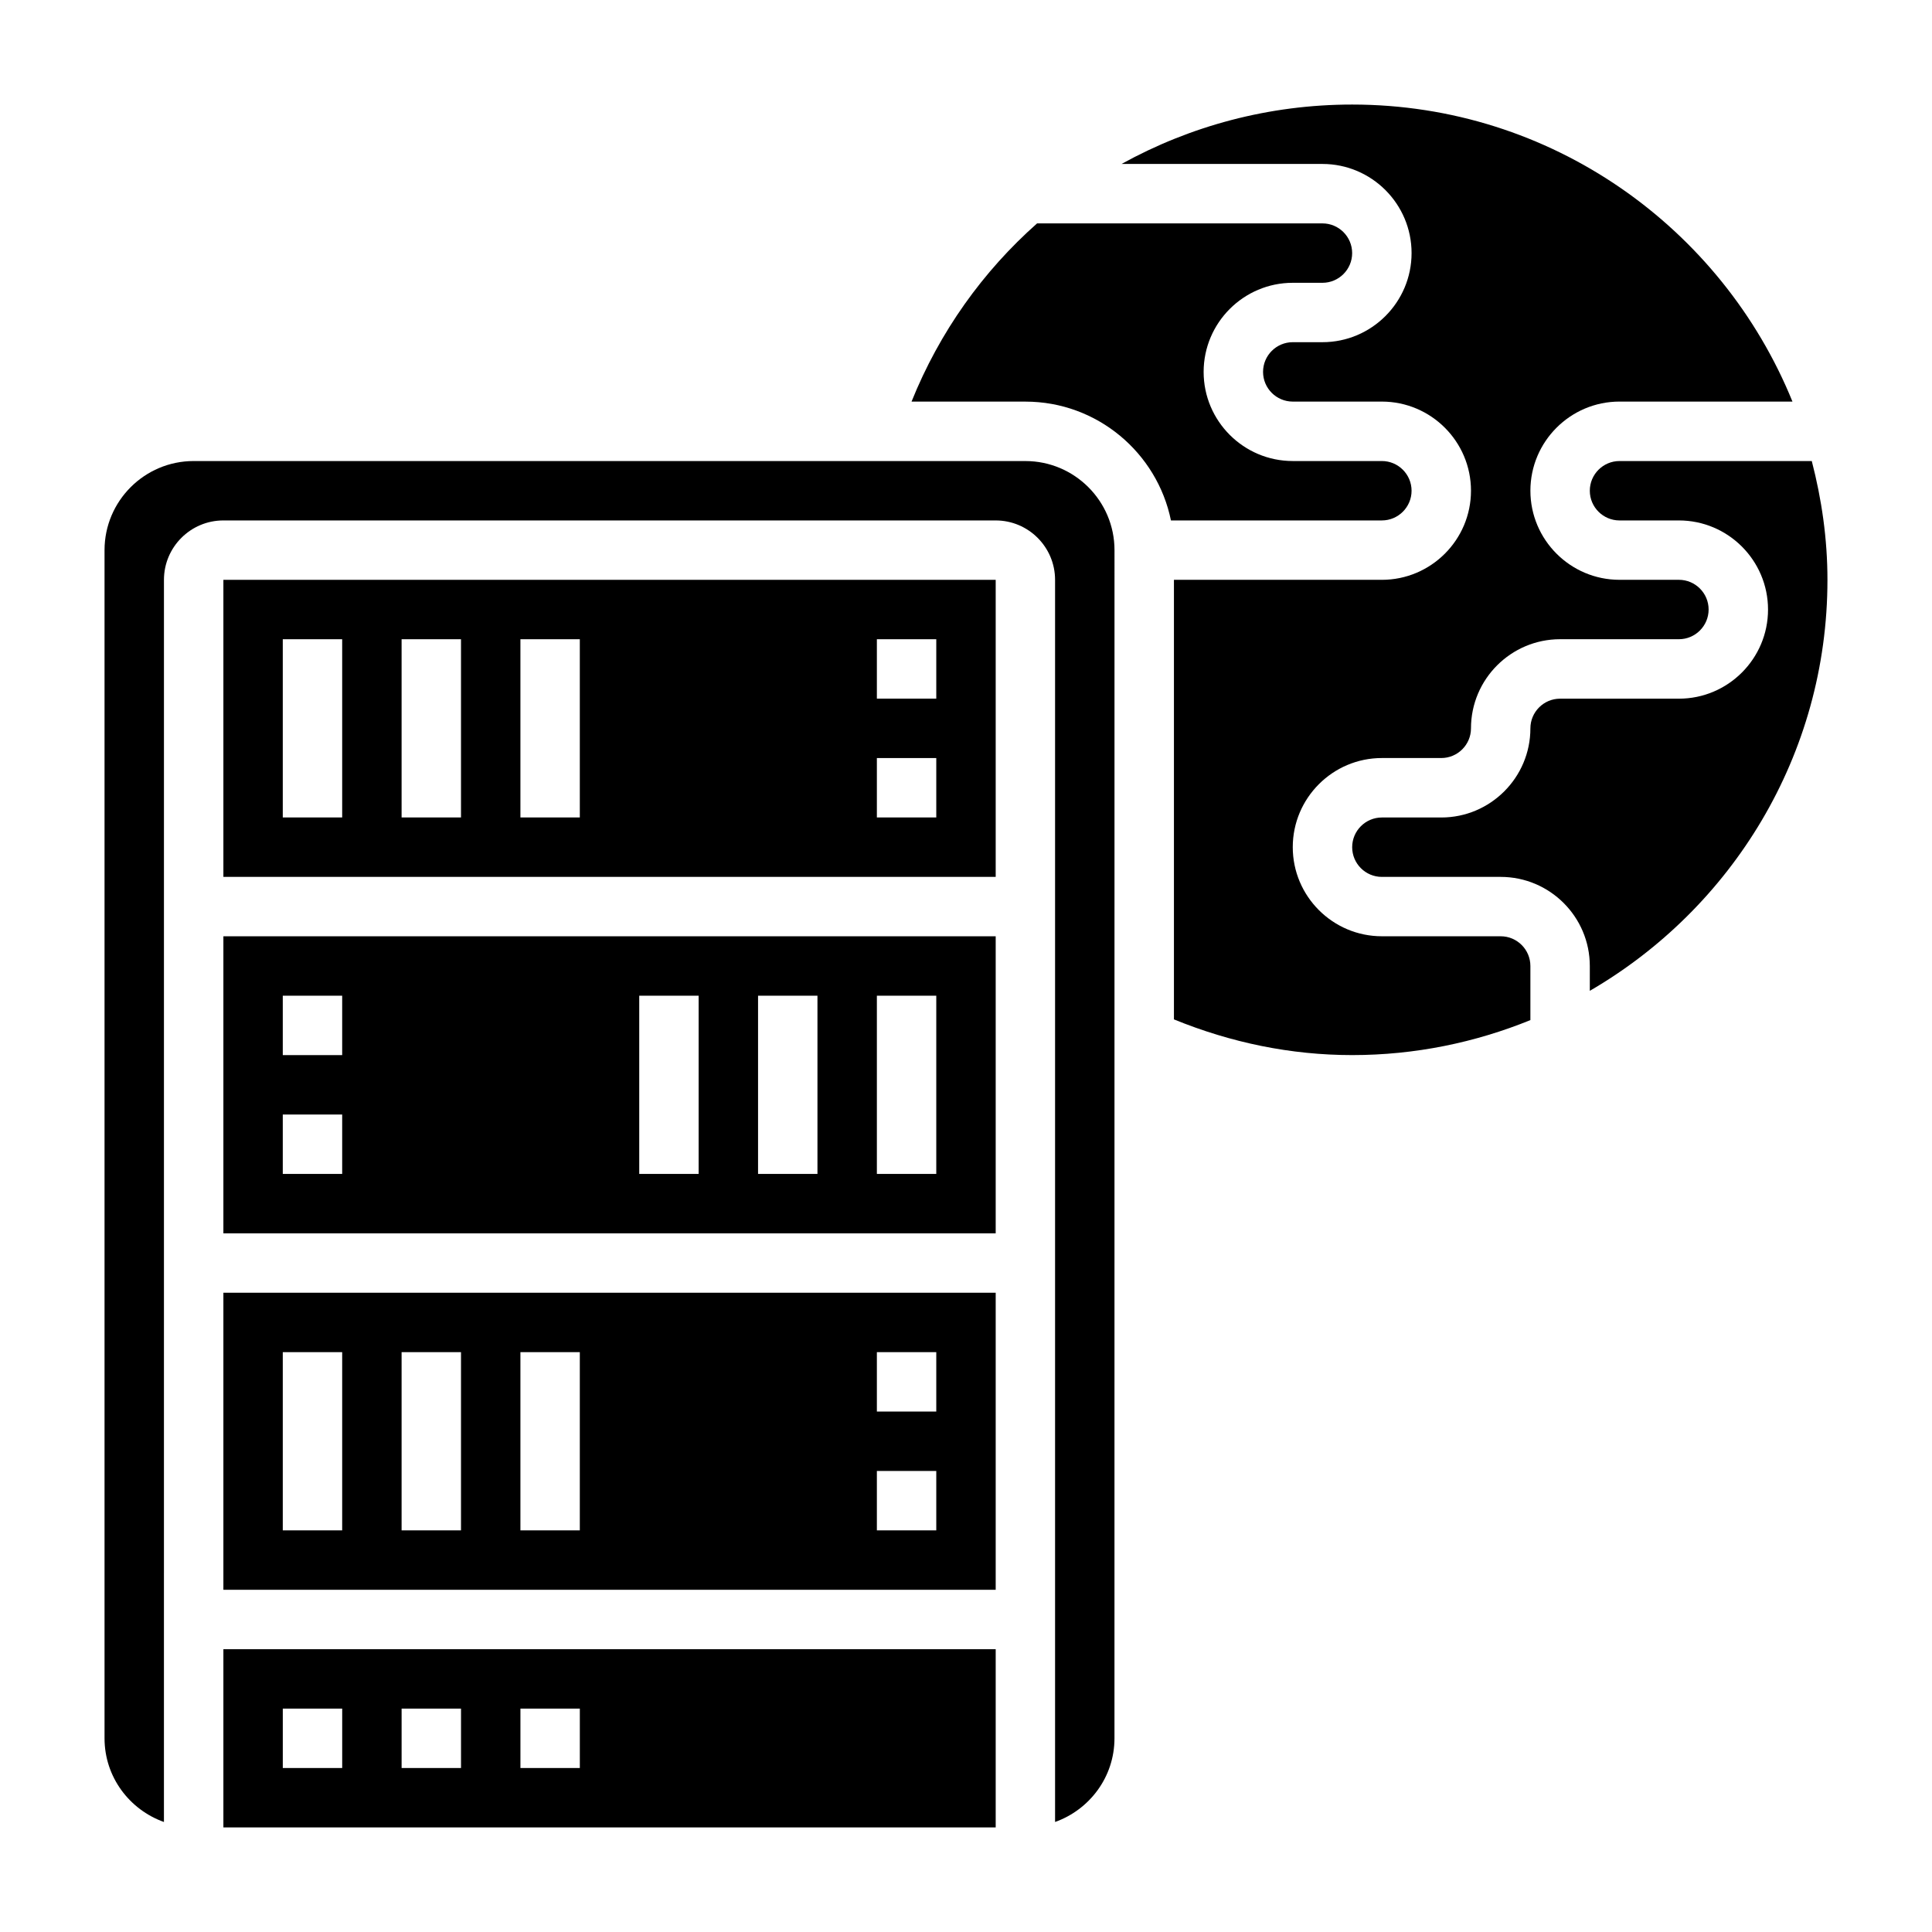
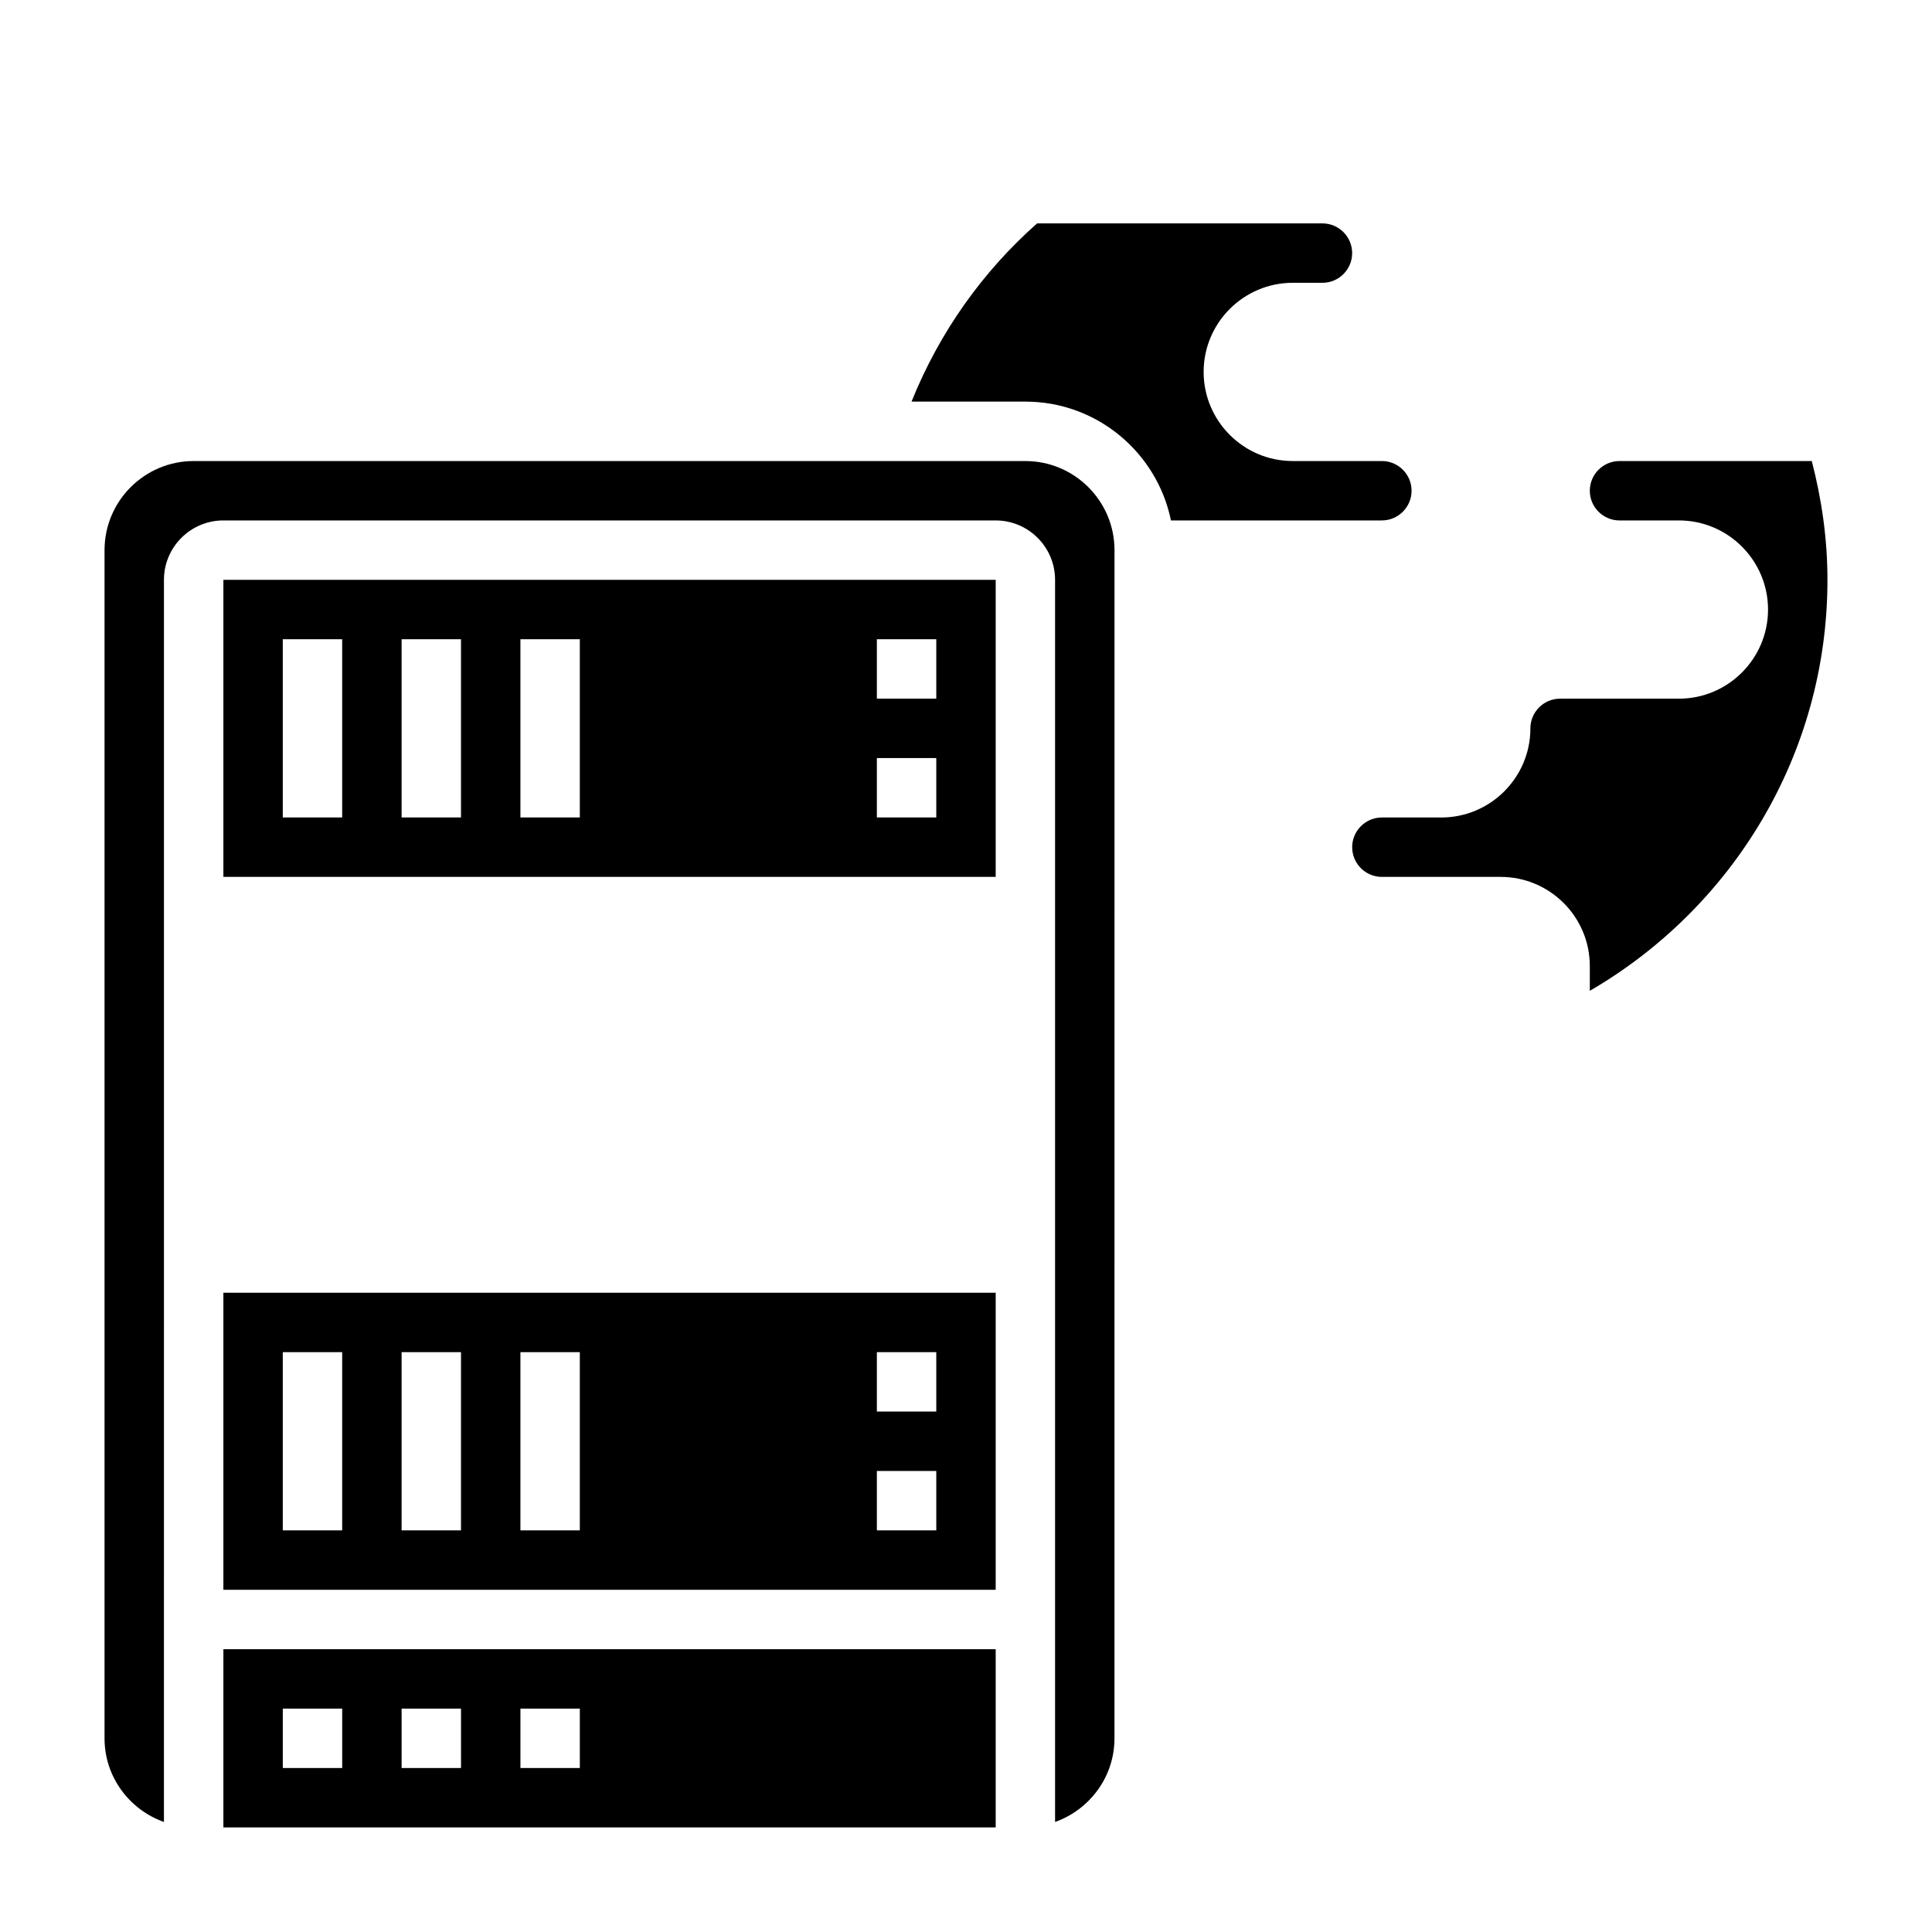
<svg xmlns="http://www.w3.org/2000/svg" fill="#000000" width="800px" height="800px" version="1.1" viewBox="144 144 512 512">
  <g>
    <path d="m203.2 628.29h204.67v-47.23l-204.67-0.004zm78.719-31.488h15.742v15.742h-15.742zm-31.488 0h15.742v15.742h-15.742zm-31.488 0h15.742v15.742h-15.742z" />
-     <path d="m203.2 470.85h204.67v-78.723h-204.67zm173.18-62.977h15.742v47.23h-15.742zm-31.488 0h15.742v47.23h-15.742zm-31.488 0h15.742v47.23h-15.742zm-94.465 0h15.742v15.742h-15.742zm0 31.488h15.742v15.742h-15.742z" />
    <path d="m203.2 565.31h204.67v-78.723h-204.67zm173.18-62.977h15.742v15.742h-15.742zm0 31.488h15.742v15.742h-15.742zm-94.465-31.488h15.742v47.23h-15.742zm-31.488 0h15.742v47.23h-15.742zm-31.488 0h15.742v47.23h-15.742z" />
    <path d="m203.2 376.38h204.67v-78.719h-204.67zm173.18-62.977h15.742v15.742h-15.742zm0 31.488h15.742v15.742h-15.742zm-94.465-31.488h15.742v47.23h-15.742zm-31.488 0h15.742v47.23h-15.742zm-31.488 0h15.742v47.23h-15.742z" />
    <path d="m415.74 266.18h-220.42c-13.02 0-23.617 10.598-23.617 23.617v314.88c0 10.25 6.606 18.91 15.742 22.168l0.004-329.18c0-8.684 7.062-15.742 15.742-15.742h204.67c8.684 0 15.742 7.062 15.742 15.742v329.18c9.141-3.258 15.742-11.918 15.742-22.168l0.008-314.88c0-13.02-10.598-23.613-23.617-23.613z" />
-     <path d="m541.7 392.12h-31.488c-13.02 0-23.617-10.598-23.617-23.617 0-13.02 10.598-23.617 23.617-23.617h15.742c4.336 0 7.871-3.527 7.871-7.871 0-13.02 10.598-23.617 23.617-23.617h31.488c4.336 0 7.871-3.527 7.871-7.871s-3.535-7.871-7.871-7.871h-15.742c-13.02 0-23.617-10.598-23.617-23.617s10.598-23.617 23.617-23.617h45.832c-18.73-46.094-63.938-78.715-116.68-78.715-22.043 0-42.895 5.676-61.117 15.742h53.242c13.02 0 23.617 10.598 23.617 23.617 0 13.02-10.598 23.617-23.617 23.617h-7.871c-4.336 0-7.871 3.527-7.871 7.871s3.535 7.871 7.871 7.871h23.617c13.02 0 23.617 10.598 23.617 23.617s-10.598 23.617-23.617 23.617h-55.105v116.49c15.141 6.18 30.984 9.461 47.234 9.461 16.703 0 32.629-3.336 47.23-9.273v-14.34c0-4.348-3.535-7.875-7.871-7.875z" />
    <path d="m624.14 266.18h-50.953c-4.336 0-7.871 3.527-7.871 7.871s3.535 7.871 7.871 7.871h15.742c13.02 0 23.617 10.598 23.617 23.617 0 13.02-10.598 23.617-23.617 23.617h-31.488c-4.336 0-7.871 3.527-7.871 7.871 0 13.02-10.598 23.617-23.617 23.617h-15.742c-4.336 0-7.871 3.527-7.871 7.871s3.535 7.871 7.871 7.871h31.488c13.02 0 23.617 10.598 23.617 23.617v6.574c37.582-21.82 62.977-62.41 62.977-108.91 0-10.891-1.535-21.406-4.152-31.488z" />
    <path d="m518.08 274.05c0-4.344-3.535-7.871-7.871-7.871h-23.617c-13.02 0-23.617-10.598-23.617-23.617 0-13.02 10.598-23.617 23.617-23.617h7.871c4.336 0 7.871-3.527 7.871-7.871s-3.535-7.871-7.871-7.871h-75.625c-14.328 12.684-25.828 28.711-33.273 47.23h30.18c19.004 0 34.906 13.547 38.566 31.488h55.898c4.336 0 7.871-3.527 7.871-7.871z" />
  </g>
</svg>